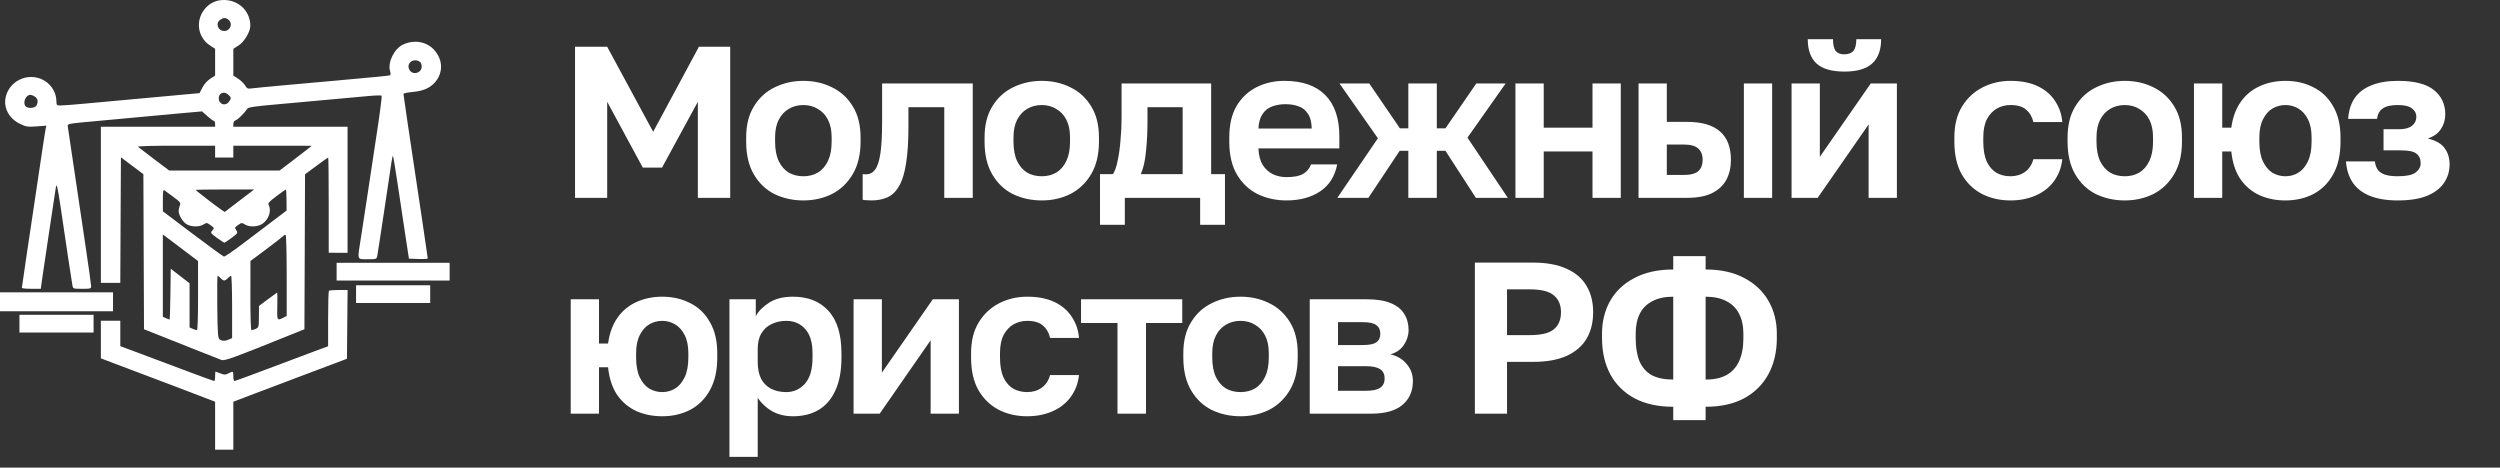
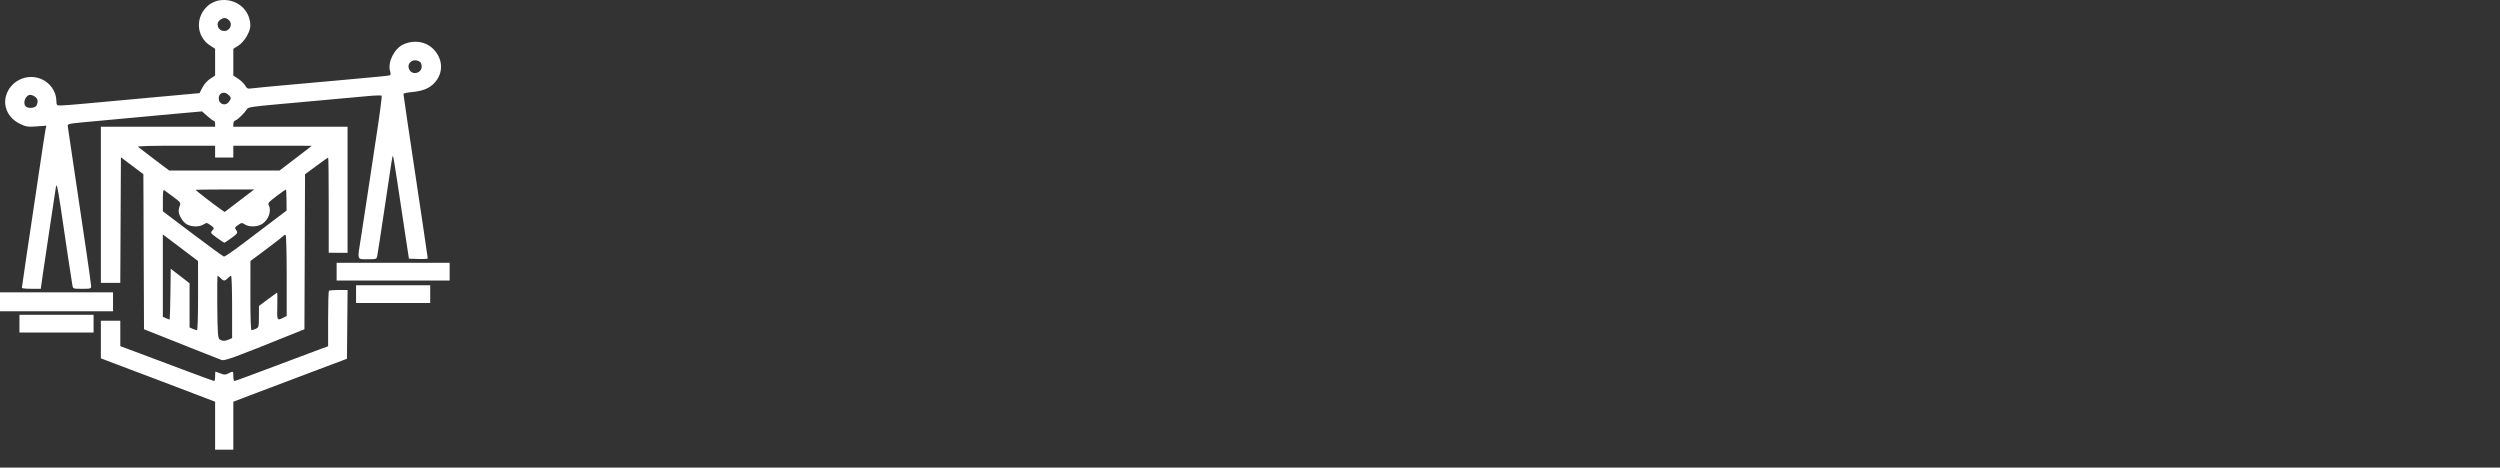
<svg xmlns="http://www.w3.org/2000/svg" width="139" height="26" viewBox="0 0 139 26" fill="none">
  <rect x="0" y="0" width="139" height="26" fill="#333333" stroke="none" />
-   <path fill-rule="evenodd" clip-rule="evenodd" d="M12.166 0.024C12.001 0.053 11.758 0.16 11.626 0.264C10.845 0.874 10.876 2.012 11.685 2.534L11.96 2.71V3.457V4.203L11.69 4.377C11.527 4.482 11.356 4.674 11.257 4.864L11.094 5.178L9.821 5.294C7.152 5.535 5.741 5.664 4.696 5.763C4.101 5.819 3.508 5.864 3.378 5.864C3.146 5.864 3.142 5.859 3.134 5.584C3.121 5.075 2.773 4.588 2.282 4.388C1.476 4.061 0.557 4.51 0.331 5.341C0.164 5.957 0.481 6.585 1.112 6.886C1.464 7.053 1.536 7.064 2.036 7.027L2.578 6.986L2.538 7.165C2.503 7.325 2.332 8.463 1.451 14.379C1.322 15.246 1.216 15.978 1.216 16.006C1.216 16.034 1.453 16.057 1.742 16.057H2.267L2.381 15.252C2.444 14.809 2.619 13.632 2.77 12.638C2.922 11.643 3.065 10.697 3.088 10.534C3.126 10.274 3.137 10.258 3.182 10.402C3.21 10.493 3.296 10.995 3.372 11.52C3.64 13.361 3.992 15.697 4.028 15.876C4.064 16.054 4.073 16.057 4.566 16.057C5.041 16.057 5.068 16.049 5.067 15.909C5.067 15.828 4.93 14.844 4.762 13.723C4.301 10.643 3.784 7.164 3.766 7.016C3.751 6.894 3.813 6.878 4.561 6.805C5.62 6.702 7.976 6.485 9.789 6.322L11.234 6.193L11.528 6.456C11.689 6.601 11.852 6.72 11.89 6.72C11.928 6.72 11.96 6.794 11.96 6.884V7.048H8.784H5.608V11.388V15.728H6.148H6.688L6.705 12.237L6.723 8.746L7.348 9.216L7.972 9.686L7.989 13.996L8.007 18.307L8.716 18.588C9.106 18.743 10.034 19.112 10.777 19.409C11.52 19.706 12.209 19.977 12.308 20.012C12.489 20.078 12.926 19.919 16.149 18.619L16.926 18.306L16.943 13.998L16.96 9.69L17.589 9.224C17.935 8.968 18.231 8.758 18.247 8.758C18.264 8.758 18.277 9.949 18.277 11.405V14.052L18.801 14.055L19.324 14.058V10.553V7.048H16.149H12.973V6.888C12.973 6.788 13.022 6.713 13.103 6.688C13.225 6.651 13.599 6.279 13.75 6.046C13.804 5.963 14.138 5.913 15.405 5.801C17.199 5.643 19.418 5.441 20.47 5.341C20.858 5.304 21.195 5.296 21.219 5.323C21.242 5.35 21.13 6.23 20.97 7.279C20.81 8.327 20.57 9.911 20.438 10.797C20.306 11.683 20.139 12.779 20.065 13.234C19.862 14.495 19.837 14.413 20.434 14.413C20.926 14.413 20.936 14.41 20.974 14.232C20.996 14.133 21.168 13.016 21.357 11.75C21.546 10.484 21.727 9.275 21.759 9.064C21.79 8.852 21.828 8.667 21.843 8.653C21.857 8.638 21.97 9.3 22.093 10.123C22.215 10.945 22.411 12.24 22.526 12.999L22.736 14.38L23.26 14.399C23.548 14.41 23.784 14.395 23.783 14.367C23.783 14.338 23.661 13.501 23.512 12.506C22.65 6.76 22.432 5.292 22.432 5.222C22.432 5.188 22.65 5.141 22.916 5.117C23.513 5.063 23.888 4.907 24.169 4.595C24.645 4.068 24.639 3.342 24.155 2.792C23.734 2.313 23.039 2.186 22.416 2.475C21.919 2.704 21.544 3.466 21.688 3.954C21.732 4.103 21.726 4.17 21.669 4.188C21.585 4.216 21.031 4.27 18.649 4.484C17.887 4.552 16.595 4.669 15.777 4.742C14.96 4.815 14.168 4.892 14.019 4.912C13.77 4.945 13.737 4.931 13.625 4.746C13.558 4.635 13.384 4.468 13.238 4.374L12.973 4.203V3.46V2.717L13.26 2.532C13.584 2.323 13.919 1.763 13.918 1.431C13.917 0.516 13.104 -0.136 12.166 0.024ZM12.714 1.108C12.961 1.325 12.801 1.722 12.466 1.722C12.116 1.722 11.963 1.293 12.245 1.101C12.437 0.97 12.56 0.972 12.714 1.108ZM23.361 3.45C23.408 3.485 23.446 3.598 23.446 3.701C23.446 4.067 22.94 4.201 22.765 3.882C22.559 3.509 23.008 3.184 23.361 3.45ZM12.703 5.273C12.865 5.431 12.868 5.465 12.733 5.653C12.534 5.929 12.162 5.804 12.162 5.46C12.162 5.158 12.474 5.05 12.703 5.273ZM1.944 5.375C2.107 5.486 2.136 5.667 2.025 5.869C1.944 6.015 1.564 6.046 1.432 5.917C1.243 5.733 1.423 5.273 1.685 5.273C1.745 5.273 1.862 5.319 1.944 5.375ZM11.96 8.429V8.758H12.466H12.973V8.429V8.101L15.152 8.103L17.331 8.105L17.154 8.251C17.056 8.331 16.654 8.641 16.26 8.939L15.543 9.481H12.476H9.408L8.572 8.852C8.113 8.505 7.708 8.195 7.672 8.161C7.633 8.124 8.454 8.101 9.784 8.101H11.96V8.429ZM9.643 10.952C10.03 11.237 10.058 11.274 9.998 11.428C9.962 11.519 9.932 11.654 9.932 11.728C9.932 11.946 10.138 12.302 10.348 12.448C10.596 12.619 11.073 12.636 11.315 12.481C11.483 12.374 11.5 12.375 11.691 12.508C11.922 12.668 11.928 12.687 11.789 12.837C11.694 12.938 11.717 12.971 12.056 13.22C12.26 13.37 12.448 13.493 12.474 13.493C12.5 13.493 12.683 13.371 12.88 13.223C13.225 12.964 13.235 12.949 13.136 12.803C13.04 12.66 13.046 12.643 13.238 12.51C13.433 12.375 13.449 12.374 13.617 12.481C13.864 12.638 14.337 12.619 14.593 12.441C14.947 12.197 15.107 11.706 14.936 11.396C14.884 11.3 14.958 11.216 15.371 10.907C15.645 10.701 15.881 10.534 15.897 10.534C15.912 10.534 15.927 10.797 15.93 11.12L15.935 11.706L15.147 12.303C14.713 12.632 13.948 13.211 13.446 13.591C12.944 13.971 12.496 14.274 12.451 14.265C12.405 14.256 11.623 13.687 10.712 12.999L9.056 11.75L9.055 11.134C9.054 10.651 9.072 10.531 9.139 10.58C9.185 10.614 9.412 10.782 9.643 10.952ZM13.312 11.16L12.492 11.787L12.277 11.639C11.942 11.409 10.878 10.588 10.878 10.559C10.878 10.545 11.61 10.534 12.505 10.534H14.132L13.312 11.16ZM11.012 16.435C11.013 17.611 10.989 18.359 10.949 18.359C10.914 18.359 10.807 18.324 10.713 18.282L10.54 18.206V16.977V15.749L10.017 15.346L9.493 14.943L9.475 16.355C9.465 17.131 9.444 17.767 9.428 17.767C9.411 17.767 9.321 17.733 9.226 17.69L9.054 17.614V15.325V13.035L10.032 13.773L11.01 14.512L11.012 16.435ZM15.94 15.336V17.569L15.744 17.668C15.403 17.839 15.396 17.825 15.418 17.01C15.43 16.595 15.423 16.262 15.402 16.271C15.382 16.28 15.148 16.45 14.882 16.649L14.399 17.011L14.396 17.608C14.392 18.183 14.385 18.209 14.22 18.282C14.125 18.324 14.019 18.359 13.983 18.359C13.944 18.359 13.92 17.612 13.922 16.435L13.925 14.512L14.806 13.855C15.29 13.493 15.718 13.161 15.756 13.116C15.795 13.071 15.852 13.049 15.883 13.068C15.915 13.087 15.94 14.107 15.94 15.336ZM18.716 15.104V15.597H21.858H25V15.104V14.611H21.858H18.716V15.104ZM12.264 15.465C12.331 15.538 12.422 15.597 12.466 15.597C12.511 15.597 12.602 15.538 12.669 15.465C12.736 15.393 12.817 15.334 12.848 15.334C12.88 15.334 12.905 16.113 12.905 17.066V18.798L12.733 18.874C12.511 18.973 12.351 18.971 12.212 18.868C12.115 18.796 12.098 18.57 12.081 17.06C12.07 16.11 12.079 15.334 12.101 15.334C12.123 15.334 12.196 15.393 12.264 15.465ZM19.797 16.353V16.846H21.858H23.919V16.353V15.86H21.858H19.797V16.353ZM18.288 16.167C18.264 16.191 18.243 16.895 18.243 17.732V19.253L17.855 19.393C17.641 19.47 16.483 19.905 15.281 20.359C14.079 20.814 13.068 21.186 13.034 21.186C13.001 21.186 12.973 21.068 12.973 20.923C12.973 20.625 12.971 20.624 12.7 20.76C12.523 20.849 12.476 20.849 12.256 20.76C12.121 20.705 11.999 20.66 11.985 20.66C11.971 20.66 11.96 20.778 11.96 20.923C11.96 21.068 11.937 21.186 11.909 21.186C11.881 21.186 11.068 20.888 10.101 20.524C9.135 20.16 7.972 19.724 7.517 19.554L6.689 19.247V18.54V17.832H6.149H5.608V18.878V19.923L6.301 20.188C6.972 20.445 7.565 20.669 8.868 21.157C9.212 21.286 10.048 21.604 10.726 21.864L11.96 22.336V23.668V25H12.466H12.973V23.667V22.335L13.868 21.994C14.361 21.806 15.782 21.269 17.027 20.8L19.291 19.947L19.308 18.035L19.326 16.123H18.83C18.557 16.123 18.313 16.143 18.288 16.167ZM0 16.78V17.306H3.142H6.284V16.78V16.254H3.142H0V16.78ZM1.081 17.997V18.49H3.142H5.203V17.997V17.504H3.142H1.081V17.997Z" fill="white" />
-   <path d="M31.972 11V2.6H33.76L36.316 7.328L38.86 2.6H40.6V11H38.8V5.66L36.808 9.32H35.74L33.76 5.66V11H31.972ZM44.667 11.144C44.091 11.144 43.559 11.028 43.071 10.796C42.591 10.556 42.207 10.192 41.919 9.704C41.631 9.216 41.487 8.608 41.487 7.88V7.64C41.487 6.952 41.631 6.376 41.919 5.912C42.207 5.44 42.591 5.088 43.071 4.856C43.559 4.616 44.091 4.496 44.667 4.496C45.251 4.496 45.783 4.616 46.263 4.856C46.743 5.088 47.127 5.44 47.415 5.912C47.703 6.376 47.847 6.952 47.847 7.64V7.88C47.847 8.592 47.703 9.192 47.415 9.68C47.127 10.168 46.743 10.536 46.263 10.784C45.783 11.024 45.251 11.144 44.667 11.144ZM44.667 9.8C44.971 9.8 45.239 9.732 45.471 9.596C45.711 9.452 45.899 9.236 46.035 8.948C46.171 8.66 46.239 8.304 46.239 7.88V7.64C46.239 7.248 46.171 6.92 46.035 6.656C45.899 6.392 45.711 6.192 45.471 6.056C45.239 5.912 44.971 5.84 44.667 5.84C44.363 5.84 44.091 5.912 43.851 6.056C43.619 6.192 43.435 6.392 43.299 6.656C43.163 6.92 43.095 7.248 43.095 7.64V7.88C43.095 8.312 43.163 8.672 43.299 8.96C43.435 9.24 43.619 9.452 43.851 9.596C44.091 9.732 44.363 9.8 44.667 9.8ZM48.445 11.144C48.381 11.144 48.301 11.14 48.205 11.132C48.109 11.132 48.029 11.124 47.965 11.108V9.68C47.989 9.688 48.049 9.692 48.145 9.692C48.353 9.692 48.521 9.608 48.649 9.44C48.785 9.264 48.885 8.964 48.949 8.54C49.013 8.116 49.045 7.536 49.045 6.8V4.64H54.085V11H52.501V5.96H50.509V7.04C50.509 7.864 50.465 8.544 50.377 9.08C50.297 9.616 50.169 10.036 49.993 10.34C49.825 10.636 49.613 10.844 49.357 10.964C49.101 11.084 48.797 11.144 48.445 11.144ZM57.922 11.144C57.346 11.144 56.814 11.028 56.326 10.796C55.846 10.556 55.462 10.192 55.174 9.704C54.886 9.216 54.742 8.608 54.742 7.88V7.64C54.742 6.952 54.886 6.376 55.174 5.912C55.462 5.44 55.846 5.088 56.326 4.856C56.814 4.616 57.346 4.496 57.922 4.496C58.506 4.496 59.038 4.616 59.518 4.856C59.998 5.088 60.382 5.44 60.67 5.912C60.958 6.376 61.102 6.952 61.102 7.64V7.88C61.102 8.592 60.958 9.192 60.67 9.68C60.382 10.168 59.998 10.536 59.518 10.784C59.038 11.024 58.506 11.144 57.922 11.144ZM57.922 9.8C58.226 9.8 58.494 9.732 58.726 9.596C58.966 9.452 59.154 9.236 59.29 8.948C59.426 8.66 59.494 8.304 59.494 7.88V7.64C59.494 7.248 59.426 6.92 59.29 6.656C59.154 6.392 58.966 6.192 58.726 6.056C58.494 5.912 58.226 5.84 57.922 5.84C57.618 5.84 57.346 5.912 57.106 6.056C56.874 6.192 56.69 6.392 56.554 6.656C56.418 6.92 56.35 7.248 56.35 7.64V7.88C56.35 8.312 56.418 8.672 56.554 8.96C56.69 9.24 56.874 9.452 57.106 9.596C57.346 9.732 57.618 9.8 57.922 9.8ZM61.16 12.5V9.68H61.88C61.992 9.512 62.08 9.26 62.144 8.924C62.216 8.588 62.268 8.212 62.3 7.796C62.34 7.372 62.36 6.956 62.36 6.548V4.64H67.34V9.68H68.108V12.5H66.728V11H62.54V12.5H61.16ZM63.428 9.68H65.756V5.96H63.8V6.788C63.8 7.348 63.772 7.892 63.716 8.42C63.668 8.94 63.572 9.36 63.428 9.68ZM71.528 11.144C70.952 11.144 70.42 11.028 69.932 10.796C69.452 10.556 69.068 10.196 68.78 9.716C68.492 9.228 68.348 8.616 68.348 7.88V7.64C68.348 6.936 68.484 6.352 68.756 5.888C69.036 5.424 69.408 5.076 69.872 4.844C70.336 4.612 70.848 4.496 71.408 4.496C72.408 4.496 73.168 4.76 73.688 5.288C74.208 5.816 74.468 6.58 74.468 7.58V8.252H69.968C69.984 8.628 70.064 8.936 70.208 9.176C70.36 9.408 70.552 9.58 70.784 9.692C71.016 9.796 71.264 9.848 71.528 9.848C71.936 9.848 72.244 9.788 72.452 9.668C72.66 9.548 72.808 9.372 72.896 9.14H74.348C74.22 9.804 73.904 10.304 73.4 10.64C72.896 10.976 72.272 11.144 71.528 11.144ZM71.468 5.792C71.22 5.792 70.98 5.832 70.748 5.912C70.516 5.992 70.332 6.136 70.196 6.344C70.06 6.544 69.984 6.812 69.968 7.148H72.932C72.924 6.788 72.852 6.512 72.716 6.32C72.588 6.12 72.416 5.984 72.2 5.912C71.984 5.832 71.74 5.792 71.468 5.792ZM74.355 11L76.611 7.688L74.475 4.64H76.131L77.835 7.136H78.303V4.64H79.887V7.136H80.367L82.083 4.64H83.715L81.591 7.652L83.835 11H82.059L80.367 8.384H79.887V11H78.303V8.384H77.823L76.083 11H74.355ZM84.259 11V4.64H85.831V7.1H88.543V4.64H90.115V11H88.543V8.42H85.831V11H84.259ZM91.103 11V4.64H92.675V6.776H93.791C94.615 6.776 95.227 6.952 95.627 7.304C96.035 7.656 96.239 8.184 96.239 8.888C96.239 9.304 96.155 9.672 95.987 9.992C95.819 10.304 95.555 10.552 95.195 10.736C94.843 10.912 94.375 11 93.791 11H91.103ZM92.675 9.728H93.611C93.995 9.728 94.267 9.656 94.427 9.512C94.587 9.368 94.667 9.16 94.667 8.888C94.667 8.608 94.583 8.396 94.415 8.252C94.255 8.108 93.987 8.036 93.611 8.036H92.675V9.728ZM96.959 11V4.64H98.531V11H96.959ZM99.611 11V4.64H101.183V8.72L104.015 4.64H105.467V11H103.895V6.92L101.063 11H99.611ZM102.551 3.98C101.839 3.98 101.319 3.828 100.991 3.524C100.671 3.22 100.511 2.772 100.511 2.18H101.915C101.915 2.492 101.967 2.712 102.071 2.84C102.175 2.96 102.331 3.02 102.539 3.02C102.763 3.02 102.931 2.96 103.043 2.84C103.155 2.712 103.211 2.492 103.211 2.18H104.591C104.591 2.772 104.427 3.22 104.099 3.524C103.771 3.828 103.255 3.98 102.551 3.98ZM111.783 11.144C111.199 11.144 110.671 11.024 110.199 10.784C109.727 10.536 109.351 10.172 109.071 9.692C108.799 9.204 108.663 8.6 108.663 7.88V7.64C108.663 6.952 108.807 6.376 109.095 5.912C109.383 5.448 109.763 5.096 110.235 4.856C110.707 4.616 111.223 4.496 111.783 4.496C112.383 4.496 112.891 4.596 113.307 4.796C113.723 4.996 114.043 5.272 114.267 5.624C114.499 5.976 114.631 6.364 114.663 6.788H113.055C112.991 6.5 112.859 6.272 112.659 6.104C112.467 5.928 112.175 5.84 111.783 5.84C111.511 5.84 111.259 5.904 111.027 6.032C110.803 6.16 110.619 6.356 110.475 6.62C110.339 6.884 110.271 7.224 110.271 7.64V7.88C110.271 8.328 110.335 8.696 110.463 8.984C110.599 9.264 110.779 9.472 111.003 9.608C111.235 9.736 111.495 9.8 111.783 9.8C112.095 9.8 112.363 9.72 112.587 9.56C112.819 9.392 112.975 9.156 113.055 8.852H114.663C114.615 9.308 114.463 9.712 114.207 10.064C113.951 10.416 113.611 10.684 113.187 10.868C112.771 11.052 112.303 11.144 111.783 11.144ZM118.137 11.144C117.561 11.144 117.029 11.028 116.541 10.796C116.061 10.556 115.677 10.192 115.389 9.704C115.101 9.216 114.957 8.608 114.957 7.88V7.64C114.957 6.952 115.101 6.376 115.389 5.912C115.677 5.44 116.061 5.088 116.541 4.856C117.029 4.616 117.561 4.496 118.137 4.496C118.721 4.496 119.253 4.616 119.733 4.856C120.213 5.088 120.597 5.44 120.885 5.912C121.173 6.376 121.317 6.952 121.317 7.64V7.88C121.317 8.592 121.173 9.192 120.885 9.68C120.597 10.168 120.213 10.536 119.733 10.784C119.253 11.024 118.721 11.144 118.137 11.144ZM118.137 9.8C118.441 9.8 118.709 9.732 118.941 9.596C119.181 9.452 119.369 9.236 119.505 8.948C119.641 8.66 119.709 8.304 119.709 7.88V7.64C119.709 7.248 119.641 6.92 119.505 6.656C119.369 6.392 119.181 6.192 118.941 6.056C118.709 5.912 118.441 5.84 118.137 5.84C117.833 5.84 117.561 5.912 117.321 6.056C117.089 6.192 116.905 6.392 116.769 6.656C116.633 6.92 116.565 7.248 116.565 7.64V7.88C116.565 8.312 116.633 8.672 116.769 8.96C116.905 9.24 117.089 9.452 117.321 9.596C117.561 9.732 117.833 9.8 118.137 9.8ZM121.984 11V4.64H123.556V7.1H124.06C124.14 6.524 124.316 6.044 124.588 5.66C124.86 5.276 125.208 4.988 125.632 4.796C126.064 4.596 126.544 4.496 127.072 4.496C127.648 4.496 128.168 4.616 128.632 4.856C129.096 5.088 129.46 5.44 129.724 5.912C129.996 6.376 130.132 6.952 130.132 7.64V7.88C130.132 8.6 129.996 9.204 129.724 9.692C129.46 10.172 129.096 10.536 128.632 10.784C128.168 11.024 127.648 11.144 127.072 11.144C126.544 11.144 126.064 11.048 125.632 10.856C125.2 10.656 124.844 10.356 124.564 9.956C124.292 9.548 124.124 9.036 124.06 8.42H123.556V11H121.984ZM127.072 9.8C127.328 9.8 127.564 9.736 127.78 9.608C128.004 9.472 128.184 9.26 128.32 8.972C128.456 8.684 128.524 8.32 128.524 7.88V7.64C128.524 7.232 128.456 6.896 128.32 6.632C128.184 6.36 128.004 6.16 127.78 6.032C127.564 5.904 127.328 5.84 127.072 5.84C126.816 5.84 126.576 5.904 126.352 6.032C126.136 6.16 125.96 6.36 125.824 6.632C125.688 6.896 125.62 7.232 125.62 7.64V7.88C125.62 8.328 125.688 8.696 125.824 8.984C125.96 9.264 126.136 9.472 126.352 9.608C126.576 9.736 126.816 9.8 127.072 9.8ZM133.317 11.144C132.709 11.144 132.193 11.06 131.769 10.892C131.353 10.724 131.033 10.476 130.809 10.148C130.593 9.82 130.469 9.428 130.437 8.972H132.045C132.061 9.14 132.109 9.288 132.189 9.416C132.277 9.544 132.409 9.64 132.585 9.704C132.769 9.768 133.013 9.8 133.317 9.8C133.789 9.8 134.117 9.732 134.301 9.596C134.493 9.452 134.589 9.28 134.589 9.08C134.589 8.84 134.509 8.66 134.349 8.54C134.197 8.42 133.913 8.36 133.497 8.36H132.525V7.184H133.413C133.717 7.184 133.949 7.12 134.109 6.992C134.269 6.864 134.349 6.696 134.349 6.488C134.349 6.304 134.269 6.152 134.109 6.032C133.957 5.904 133.693 5.84 133.317 5.84C132.925 5.84 132.641 5.908 132.465 6.044C132.289 6.172 132.189 6.36 132.165 6.608H130.557C130.589 6.152 130.709 5.768 130.917 5.456C131.133 5.144 131.441 4.908 131.841 4.748C132.249 4.58 132.741 4.496 133.317 4.496C134.245 4.496 134.917 4.668 135.333 5.012C135.749 5.348 135.957 5.796 135.957 6.356C135.957 6.66 135.877 6.932 135.717 7.172C135.565 7.412 135.321 7.588 134.985 7.7C135.441 7.812 135.757 7.996 135.933 8.252C136.109 8.5 136.197 8.796 136.197 9.14C136.197 9.524 136.093 9.868 135.885 10.172C135.677 10.476 135.361 10.716 134.937 10.892C134.513 11.06 133.973 11.144 133.317 11.144ZM31.732 23V16.64H33.304V19.1H33.808C33.888 18.524 34.064 18.044 34.336 17.66C34.608 17.276 34.956 16.988 35.38 16.796C35.812 16.596 36.292 16.496 36.82 16.496C37.396 16.496 37.916 16.616 38.38 16.856C38.844 17.088 39.208 17.44 39.472 17.912C39.744 18.376 39.88 18.952 39.88 19.64V19.88C39.88 20.6 39.744 21.204 39.472 21.692C39.208 22.172 38.844 22.536 38.38 22.784C37.916 23.024 37.396 23.144 36.82 23.144C36.292 23.144 35.812 23.048 35.38 22.856C34.948 22.656 34.592 22.356 34.312 21.956C34.04 21.548 33.872 21.036 33.808 20.42H33.304V23H31.732ZM36.82 21.8C37.076 21.8 37.312 21.736 37.528 21.608C37.752 21.472 37.932 21.26 38.068 20.972C38.204 20.684 38.272 20.32 38.272 19.88V19.64C38.272 19.232 38.204 18.896 38.068 18.632C37.932 18.36 37.752 18.16 37.528 18.032C37.312 17.904 37.076 17.84 36.82 17.84C36.564 17.84 36.324 17.904 36.1 18.032C35.884 18.16 35.708 18.36 35.572 18.632C35.436 18.896 35.368 19.232 35.368 19.64V19.88C35.368 20.328 35.436 20.696 35.572 20.984C35.708 21.264 35.884 21.472 36.1 21.608C36.324 21.736 36.564 21.8 36.82 21.8ZM40.557 25.4V16.64H42.021V17.576C42.181 17.288 42.433 17.036 42.777 16.82C43.121 16.604 43.557 16.496 44.085 16.496C44.933 16.496 45.593 16.76 46.065 17.288C46.545 17.808 46.785 18.592 46.785 19.64V19.88C46.785 20.608 46.673 21.216 46.449 21.704C46.233 22.184 45.925 22.544 45.525 22.784C45.125 23.024 44.645 23.144 44.085 23.144C43.653 23.144 43.269 23.052 42.933 22.868C42.605 22.676 42.337 22.428 42.129 22.124V25.4H40.557ZM43.713 21.8C44.129 21.8 44.477 21.644 44.757 21.332C45.037 21.012 45.177 20.528 45.177 19.88V19.64C45.177 19.04 45.041 18.592 44.769 18.296C44.505 17.992 44.153 17.84 43.713 17.84C43.417 17.84 43.145 17.9 42.897 18.02C42.657 18.132 42.469 18.304 42.333 18.536C42.197 18.76 42.129 19.048 42.129 19.4V20.12C42.129 20.496 42.193 20.812 42.321 21.068C42.457 21.316 42.645 21.5 42.885 21.62C43.125 21.74 43.401 21.8 43.713 21.8ZM47.459 23V16.64H49.032V20.72L51.864 16.64H53.316V23H51.743V18.92L48.911 23H47.459ZM57.112 23.144C56.528 23.144 56 23.024 55.528 22.784C55.056 22.536 54.68 22.172 54.4 21.692C54.128 21.204 53.992 20.6 53.992 19.88V19.64C53.992 18.952 54.136 18.376 54.424 17.912C54.712 17.448 55.092 17.096 55.564 16.856C56.036 16.616 56.552 16.496 57.112 16.496C57.712 16.496 58.22 16.596 58.636 16.796C59.052 16.996 59.372 17.272 59.596 17.624C59.828 17.976 59.96 18.364 59.992 18.788H58.384C58.32 18.5 58.188 18.272 57.988 18.104C57.796 17.928 57.504 17.84 57.112 17.84C56.84 17.84 56.588 17.904 56.356 18.032C56.132 18.16 55.948 18.356 55.804 18.62C55.668 18.884 55.6 19.224 55.6 19.64V19.88C55.6 20.328 55.664 20.696 55.792 20.984C55.928 21.264 56.108 21.472 56.332 21.608C56.564 21.736 56.824 21.8 57.112 21.8C57.424 21.8 57.692 21.72 57.916 21.56C58.148 21.392 58.304 21.156 58.384 20.852H59.992C59.944 21.308 59.792 21.712 59.536 22.064C59.28 22.416 58.94 22.684 58.516 22.868C58.1 23.052 57.632 23.144 57.112 23.144ZM62.133 23V17.96H60.105V16.64H65.733V17.96H63.717V23H62.133ZM68.973 23.144C68.397 23.144 67.865 23.028 67.377 22.796C66.897 22.556 66.513 22.192 66.225 21.704C65.937 21.216 65.793 20.608 65.793 19.88V19.64C65.793 18.952 65.937 18.376 66.225 17.912C66.513 17.44 66.897 17.088 67.377 16.856C67.865 16.616 68.397 16.496 68.973 16.496C69.557 16.496 70.089 16.616 70.569 16.856C71.049 17.088 71.433 17.44 71.721 17.912C72.009 18.376 72.153 18.952 72.153 19.64V19.88C72.153 20.592 72.009 21.192 71.721 21.68C71.433 22.168 71.049 22.536 70.569 22.784C70.089 23.024 69.557 23.144 68.973 23.144ZM68.973 21.8C69.277 21.8 69.545 21.732 69.777 21.596C70.017 21.452 70.205 21.236 70.341 20.948C70.477 20.66 70.545 20.304 70.545 19.88V19.64C70.545 19.248 70.477 18.92 70.341 18.656C70.205 18.392 70.017 18.192 69.777 18.056C69.545 17.912 69.277 17.84 68.973 17.84C68.669 17.84 68.397 17.912 68.157 18.056C67.925 18.192 67.741 18.392 67.605 18.656C67.469 18.92 67.401 19.248 67.401 19.64V19.88C67.401 20.312 67.469 20.672 67.605 20.96C67.741 21.24 67.925 21.452 68.157 21.596C68.397 21.732 68.669 21.8 68.973 21.8ZM72.821 23V16.64H75.989C76.541 16.64 76.989 16.712 77.333 16.856C77.677 17 77.925 17.2 78.077 17.456C78.237 17.712 78.317 18.012 78.317 18.356C78.317 18.644 78.229 18.92 78.053 19.184C77.877 19.44 77.629 19.612 77.309 19.7C77.701 19.796 78.005 19.98 78.221 20.252C78.445 20.516 78.557 20.828 78.557 21.188C78.557 21.74 78.365 22.18 77.981 22.508C77.597 22.836 77.013 23 76.229 23H72.821ZM74.393 21.728H75.929C76.289 21.728 76.553 21.676 76.721 21.572C76.897 21.46 76.985 21.284 76.985 21.044C76.985 20.804 76.901 20.632 76.733 20.528C76.573 20.416 76.305 20.36 75.929 20.36H74.393V21.728ZM74.393 19.184H75.773C76.141 19.184 76.393 19.132 76.529 19.028C76.673 18.924 76.745 18.764 76.745 18.548C76.745 18.34 76.673 18.184 76.529 18.08C76.385 17.968 76.133 17.912 75.773 17.912H74.393V19.184ZM82.003 23V14.6H85.231C85.991 14.6 86.619 14.716 87.115 14.948C87.611 15.172 87.979 15.492 88.219 15.908C88.459 16.316 88.579 16.8 88.579 17.36C88.579 17.92 88.459 18.408 88.219 18.824C87.979 19.232 87.611 19.552 87.115 19.784C86.619 20.008 85.991 20.12 85.231 20.12H83.791V23H82.003ZM83.791 18.632H85.051C85.691 18.632 86.139 18.524 86.395 18.308C86.659 18.092 86.791 17.776 86.791 17.36C86.791 16.952 86.659 16.64 86.395 16.424C86.139 16.2 85.691 16.088 85.051 16.088H83.791V18.632ZM93.032 23.36V22.616C92.192 22.616 91.476 22.46 90.884 22.148C90.292 21.828 89.84 21.38 89.528 20.804C89.224 20.228 89.072 19.56 89.072 18.8V18.56C89.072 17.872 89.224 17.26 89.528 16.724C89.84 16.18 90.292 15.756 90.884 15.452C91.476 15.14 92.192 14.984 93.032 14.984V14.24H94.832V14.984C95.672 14.984 96.384 15.14 96.968 15.452C97.56 15.756 98.012 16.18 98.324 16.724C98.636 17.26 98.792 17.872 98.792 18.56V18.8C98.792 19.56 98.636 20.228 98.324 20.804C98.012 21.38 97.56 21.828 96.968 22.148C96.384 22.46 95.672 22.616 94.832 22.616V23.36H93.032ZM96.932 18.8V18.56C96.932 18.12 96.852 17.748 96.692 17.444C96.54 17.14 96.308 16.908 95.996 16.748C95.684 16.58 95.296 16.496 94.832 16.496V21.104C95.304 21.104 95.692 21.02 95.996 20.852C96.308 20.676 96.54 20.42 96.692 20.084C96.852 19.74 96.932 19.312 96.932 18.8ZM90.944 18.56V18.8C90.944 19.312 91.016 19.744 91.16 20.096C91.312 20.44 91.54 20.696 91.844 20.864C92.156 21.024 92.552 21.104 93.032 21.104V16.496C92.568 16.496 92.18 16.58 91.868 16.748C91.556 16.908 91.324 17.14 91.172 17.444C91.02 17.748 90.944 18.12 90.944 18.56Z" fill="white" />
+   <path fill-rule="evenodd" clip-rule="evenodd" d="M12.166 0.024C12.001 0.053 11.758 0.16 11.626 0.264C10.845 0.874 10.876 2.012 11.685 2.534L11.96 2.71V3.457V4.203L11.69 4.377C11.527 4.482 11.356 4.674 11.257 4.864L11.094 5.178L9.821 5.294C7.152 5.535 5.741 5.664 4.696 5.763C4.101 5.819 3.508 5.864 3.378 5.864C3.146 5.864 3.142 5.859 3.134 5.584C3.121 5.075 2.773 4.588 2.282 4.388C1.476 4.061 0.557 4.51 0.331 5.341C0.164 5.957 0.481 6.585 1.112 6.886C1.464 7.053 1.536 7.064 2.036 7.027L2.578 6.986L2.538 7.165C2.503 7.325 2.332 8.463 1.451 14.379C1.322 15.246 1.216 15.978 1.216 16.006C1.216 16.034 1.453 16.057 1.742 16.057H2.267L2.381 15.252C2.444 14.809 2.619 13.632 2.77 12.638C2.922 11.643 3.065 10.697 3.088 10.534C3.126 10.274 3.137 10.258 3.182 10.402C3.21 10.493 3.296 10.995 3.372 11.52C3.64 13.361 3.992 15.697 4.028 15.876C4.064 16.054 4.073 16.057 4.566 16.057C5.041 16.057 5.068 16.049 5.067 15.909C5.067 15.828 4.93 14.844 4.762 13.723C4.301 10.643 3.784 7.164 3.766 7.016C3.751 6.894 3.813 6.878 4.561 6.805C5.62 6.702 7.976 6.485 9.789 6.322L11.234 6.193L11.528 6.456C11.689 6.601 11.852 6.72 11.89 6.72C11.928 6.72 11.96 6.794 11.96 6.884V7.048H8.784H5.608V11.388V15.728H6.148H6.688L6.705 12.237L6.723 8.746L7.348 9.216L7.972 9.686L7.989 13.996L8.007 18.307L8.716 18.588C9.106 18.743 10.034 19.112 10.777 19.409C11.52 19.706 12.209 19.977 12.308 20.012C12.489 20.078 12.926 19.919 16.149 18.619L16.926 18.306L16.943 13.998L16.96 9.69L17.589 9.224C17.935 8.968 18.231 8.758 18.247 8.758C18.264 8.758 18.277 9.949 18.277 11.405V14.052L18.801 14.055L19.324 14.058V10.553V7.048H16.149H12.973V6.888C12.973 6.788 13.022 6.713 13.103 6.688C13.225 6.651 13.599 6.279 13.75 6.046C13.804 5.963 14.138 5.913 15.405 5.801C17.199 5.643 19.418 5.441 20.47 5.341C20.858 5.304 21.195 5.296 21.219 5.323C21.242 5.35 21.13 6.23 20.97 7.279C20.81 8.327 20.57 9.911 20.438 10.797C20.306 11.683 20.139 12.779 20.065 13.234C19.862 14.495 19.837 14.413 20.434 14.413C20.926 14.413 20.936 14.41 20.974 14.232C20.996 14.133 21.168 13.016 21.357 11.75C21.546 10.484 21.727 9.275 21.759 9.064C21.79 8.852 21.828 8.667 21.843 8.653C21.857 8.638 21.97 9.3 22.093 10.123C22.215 10.945 22.411 12.24 22.526 12.999L22.736 14.38L23.26 14.399C23.548 14.41 23.784 14.395 23.783 14.367C23.783 14.338 23.661 13.501 23.512 12.506C22.65 6.76 22.432 5.292 22.432 5.222C22.432 5.188 22.65 5.141 22.916 5.117C23.513 5.063 23.888 4.907 24.169 4.595C24.645 4.068 24.639 3.342 24.155 2.792C23.734 2.313 23.039 2.186 22.416 2.475C21.919 2.704 21.544 3.466 21.688 3.954C21.732 4.103 21.726 4.17 21.669 4.188C21.585 4.216 21.031 4.27 18.649 4.484C17.887 4.552 16.595 4.669 15.777 4.742C14.96 4.815 14.168 4.892 14.019 4.912C13.77 4.945 13.737 4.931 13.625 4.746C13.558 4.635 13.384 4.468 13.238 4.374L12.973 4.203V3.46V2.717L13.26 2.532C13.584 2.323 13.919 1.763 13.918 1.431C13.917 0.516 13.104 -0.136 12.166 0.024ZM12.714 1.108C12.961 1.325 12.801 1.722 12.466 1.722C12.116 1.722 11.963 1.293 12.245 1.101C12.437 0.97 12.56 0.972 12.714 1.108ZM23.361 3.45C23.408 3.485 23.446 3.598 23.446 3.701C23.446 4.067 22.94 4.201 22.765 3.882C22.559 3.509 23.008 3.184 23.361 3.45ZM12.703 5.273C12.865 5.431 12.868 5.465 12.733 5.653C12.534 5.929 12.162 5.804 12.162 5.46C12.162 5.158 12.474 5.05 12.703 5.273ZM1.944 5.375C2.107 5.486 2.136 5.667 2.025 5.869C1.944 6.015 1.564 6.046 1.432 5.917C1.243 5.733 1.423 5.273 1.685 5.273C1.745 5.273 1.862 5.319 1.944 5.375ZM11.96 8.429V8.758H12.466H12.973V8.429V8.101L15.152 8.103L17.331 8.105L17.154 8.251L15.543 9.481H12.476H9.408L8.572 8.852C8.113 8.505 7.708 8.195 7.672 8.161C7.633 8.124 8.454 8.101 9.784 8.101H11.96V8.429ZM9.643 10.952C10.03 11.237 10.058 11.274 9.998 11.428C9.962 11.519 9.932 11.654 9.932 11.728C9.932 11.946 10.138 12.302 10.348 12.448C10.596 12.619 11.073 12.636 11.315 12.481C11.483 12.374 11.5 12.375 11.691 12.508C11.922 12.668 11.928 12.687 11.789 12.837C11.694 12.938 11.717 12.971 12.056 13.22C12.26 13.37 12.448 13.493 12.474 13.493C12.5 13.493 12.683 13.371 12.88 13.223C13.225 12.964 13.235 12.949 13.136 12.803C13.04 12.66 13.046 12.643 13.238 12.51C13.433 12.375 13.449 12.374 13.617 12.481C13.864 12.638 14.337 12.619 14.593 12.441C14.947 12.197 15.107 11.706 14.936 11.396C14.884 11.3 14.958 11.216 15.371 10.907C15.645 10.701 15.881 10.534 15.897 10.534C15.912 10.534 15.927 10.797 15.93 11.12L15.935 11.706L15.147 12.303C14.713 12.632 13.948 13.211 13.446 13.591C12.944 13.971 12.496 14.274 12.451 14.265C12.405 14.256 11.623 13.687 10.712 12.999L9.056 11.75L9.055 11.134C9.054 10.651 9.072 10.531 9.139 10.58C9.185 10.614 9.412 10.782 9.643 10.952ZM13.312 11.16L12.492 11.787L12.277 11.639C11.942 11.409 10.878 10.588 10.878 10.559C10.878 10.545 11.61 10.534 12.505 10.534H14.132L13.312 11.16ZM11.012 16.435C11.013 17.611 10.989 18.359 10.949 18.359C10.914 18.359 10.807 18.324 10.713 18.282L10.54 18.206V16.977V15.749L10.017 15.346L9.493 14.943L9.475 16.355C9.465 17.131 9.444 17.767 9.428 17.767C9.411 17.767 9.321 17.733 9.226 17.69L9.054 17.614V15.325V13.035L10.032 13.773L11.01 14.512L11.012 16.435ZM15.94 15.336V17.569L15.744 17.668C15.403 17.839 15.396 17.825 15.418 17.01C15.43 16.595 15.423 16.262 15.402 16.271C15.382 16.28 15.148 16.45 14.882 16.649L14.399 17.011L14.396 17.608C14.392 18.183 14.385 18.209 14.22 18.282C14.125 18.324 14.019 18.359 13.983 18.359C13.944 18.359 13.92 17.612 13.922 16.435L13.925 14.512L14.806 13.855C15.29 13.493 15.718 13.161 15.756 13.116C15.795 13.071 15.852 13.049 15.883 13.068C15.915 13.087 15.94 14.107 15.94 15.336ZM18.716 15.104V15.597H21.858H25V15.104V14.611H21.858H18.716V15.104ZM12.264 15.465C12.331 15.538 12.422 15.597 12.466 15.597C12.511 15.597 12.602 15.538 12.669 15.465C12.736 15.393 12.817 15.334 12.848 15.334C12.88 15.334 12.905 16.113 12.905 17.066V18.798L12.733 18.874C12.511 18.973 12.351 18.971 12.212 18.868C12.115 18.796 12.098 18.57 12.081 17.06C12.07 16.11 12.079 15.334 12.101 15.334C12.123 15.334 12.196 15.393 12.264 15.465ZM19.797 16.353V16.846H21.858H23.919V16.353V15.86H21.858H19.797V16.353ZM18.288 16.167C18.264 16.191 18.243 16.895 18.243 17.732V19.253L17.855 19.393C17.641 19.47 16.483 19.905 15.281 20.359C14.079 20.814 13.068 21.186 13.034 21.186C13.001 21.186 12.973 21.068 12.973 20.923C12.973 20.625 12.971 20.624 12.7 20.76C12.523 20.849 12.476 20.849 12.256 20.76C12.121 20.705 11.999 20.66 11.985 20.66C11.971 20.66 11.96 20.778 11.96 20.923C11.96 21.068 11.937 21.186 11.909 21.186C11.881 21.186 11.068 20.888 10.101 20.524C9.135 20.16 7.972 19.724 7.517 19.554L6.689 19.247V18.54V17.832H6.149H5.608V18.878V19.923L6.301 20.188C6.972 20.445 7.565 20.669 8.868 21.157C9.212 21.286 10.048 21.604 10.726 21.864L11.96 22.336V23.668V25H12.466H12.973V23.667V22.335L13.868 21.994C14.361 21.806 15.782 21.269 17.027 20.8L19.291 19.947L19.308 18.035L19.326 16.123H18.83C18.557 16.123 18.313 16.143 18.288 16.167ZM0 16.78V17.306H3.142H6.284V16.78V16.254H3.142H0V16.78ZM1.081 17.997V18.49H3.142H5.203V17.997V17.504H3.142H1.081V17.997Z" fill="white" />
</svg>